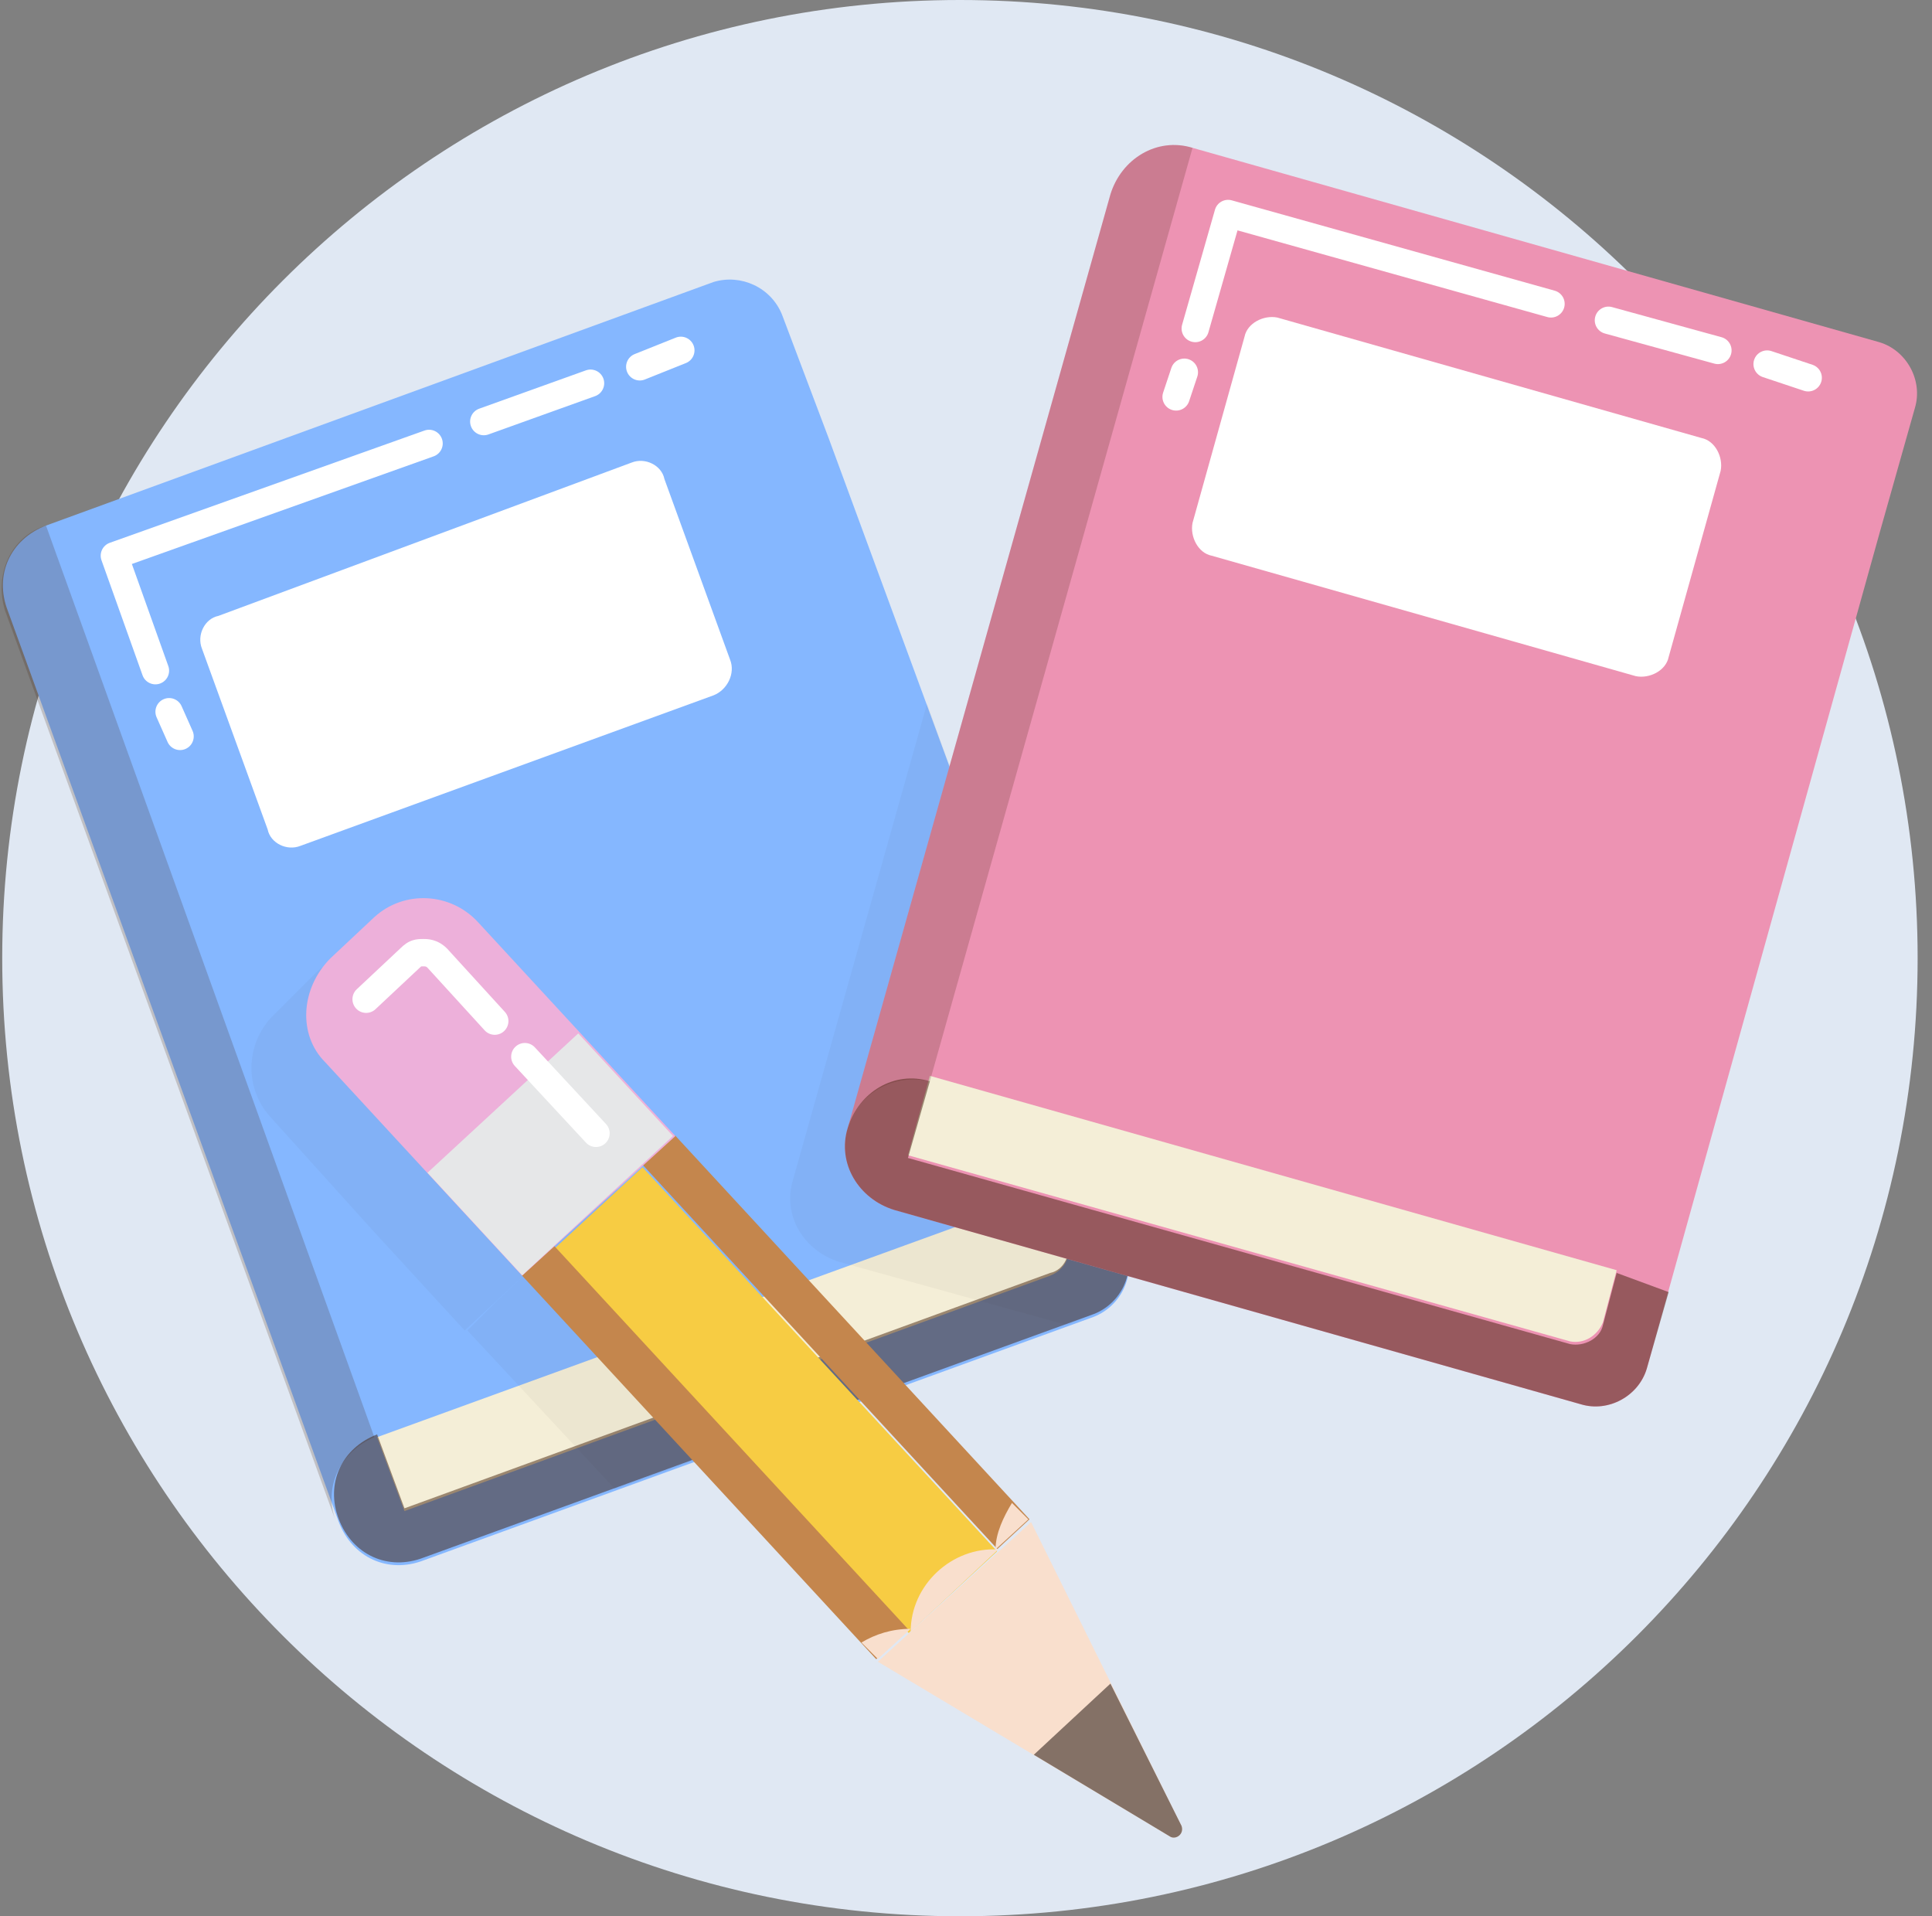
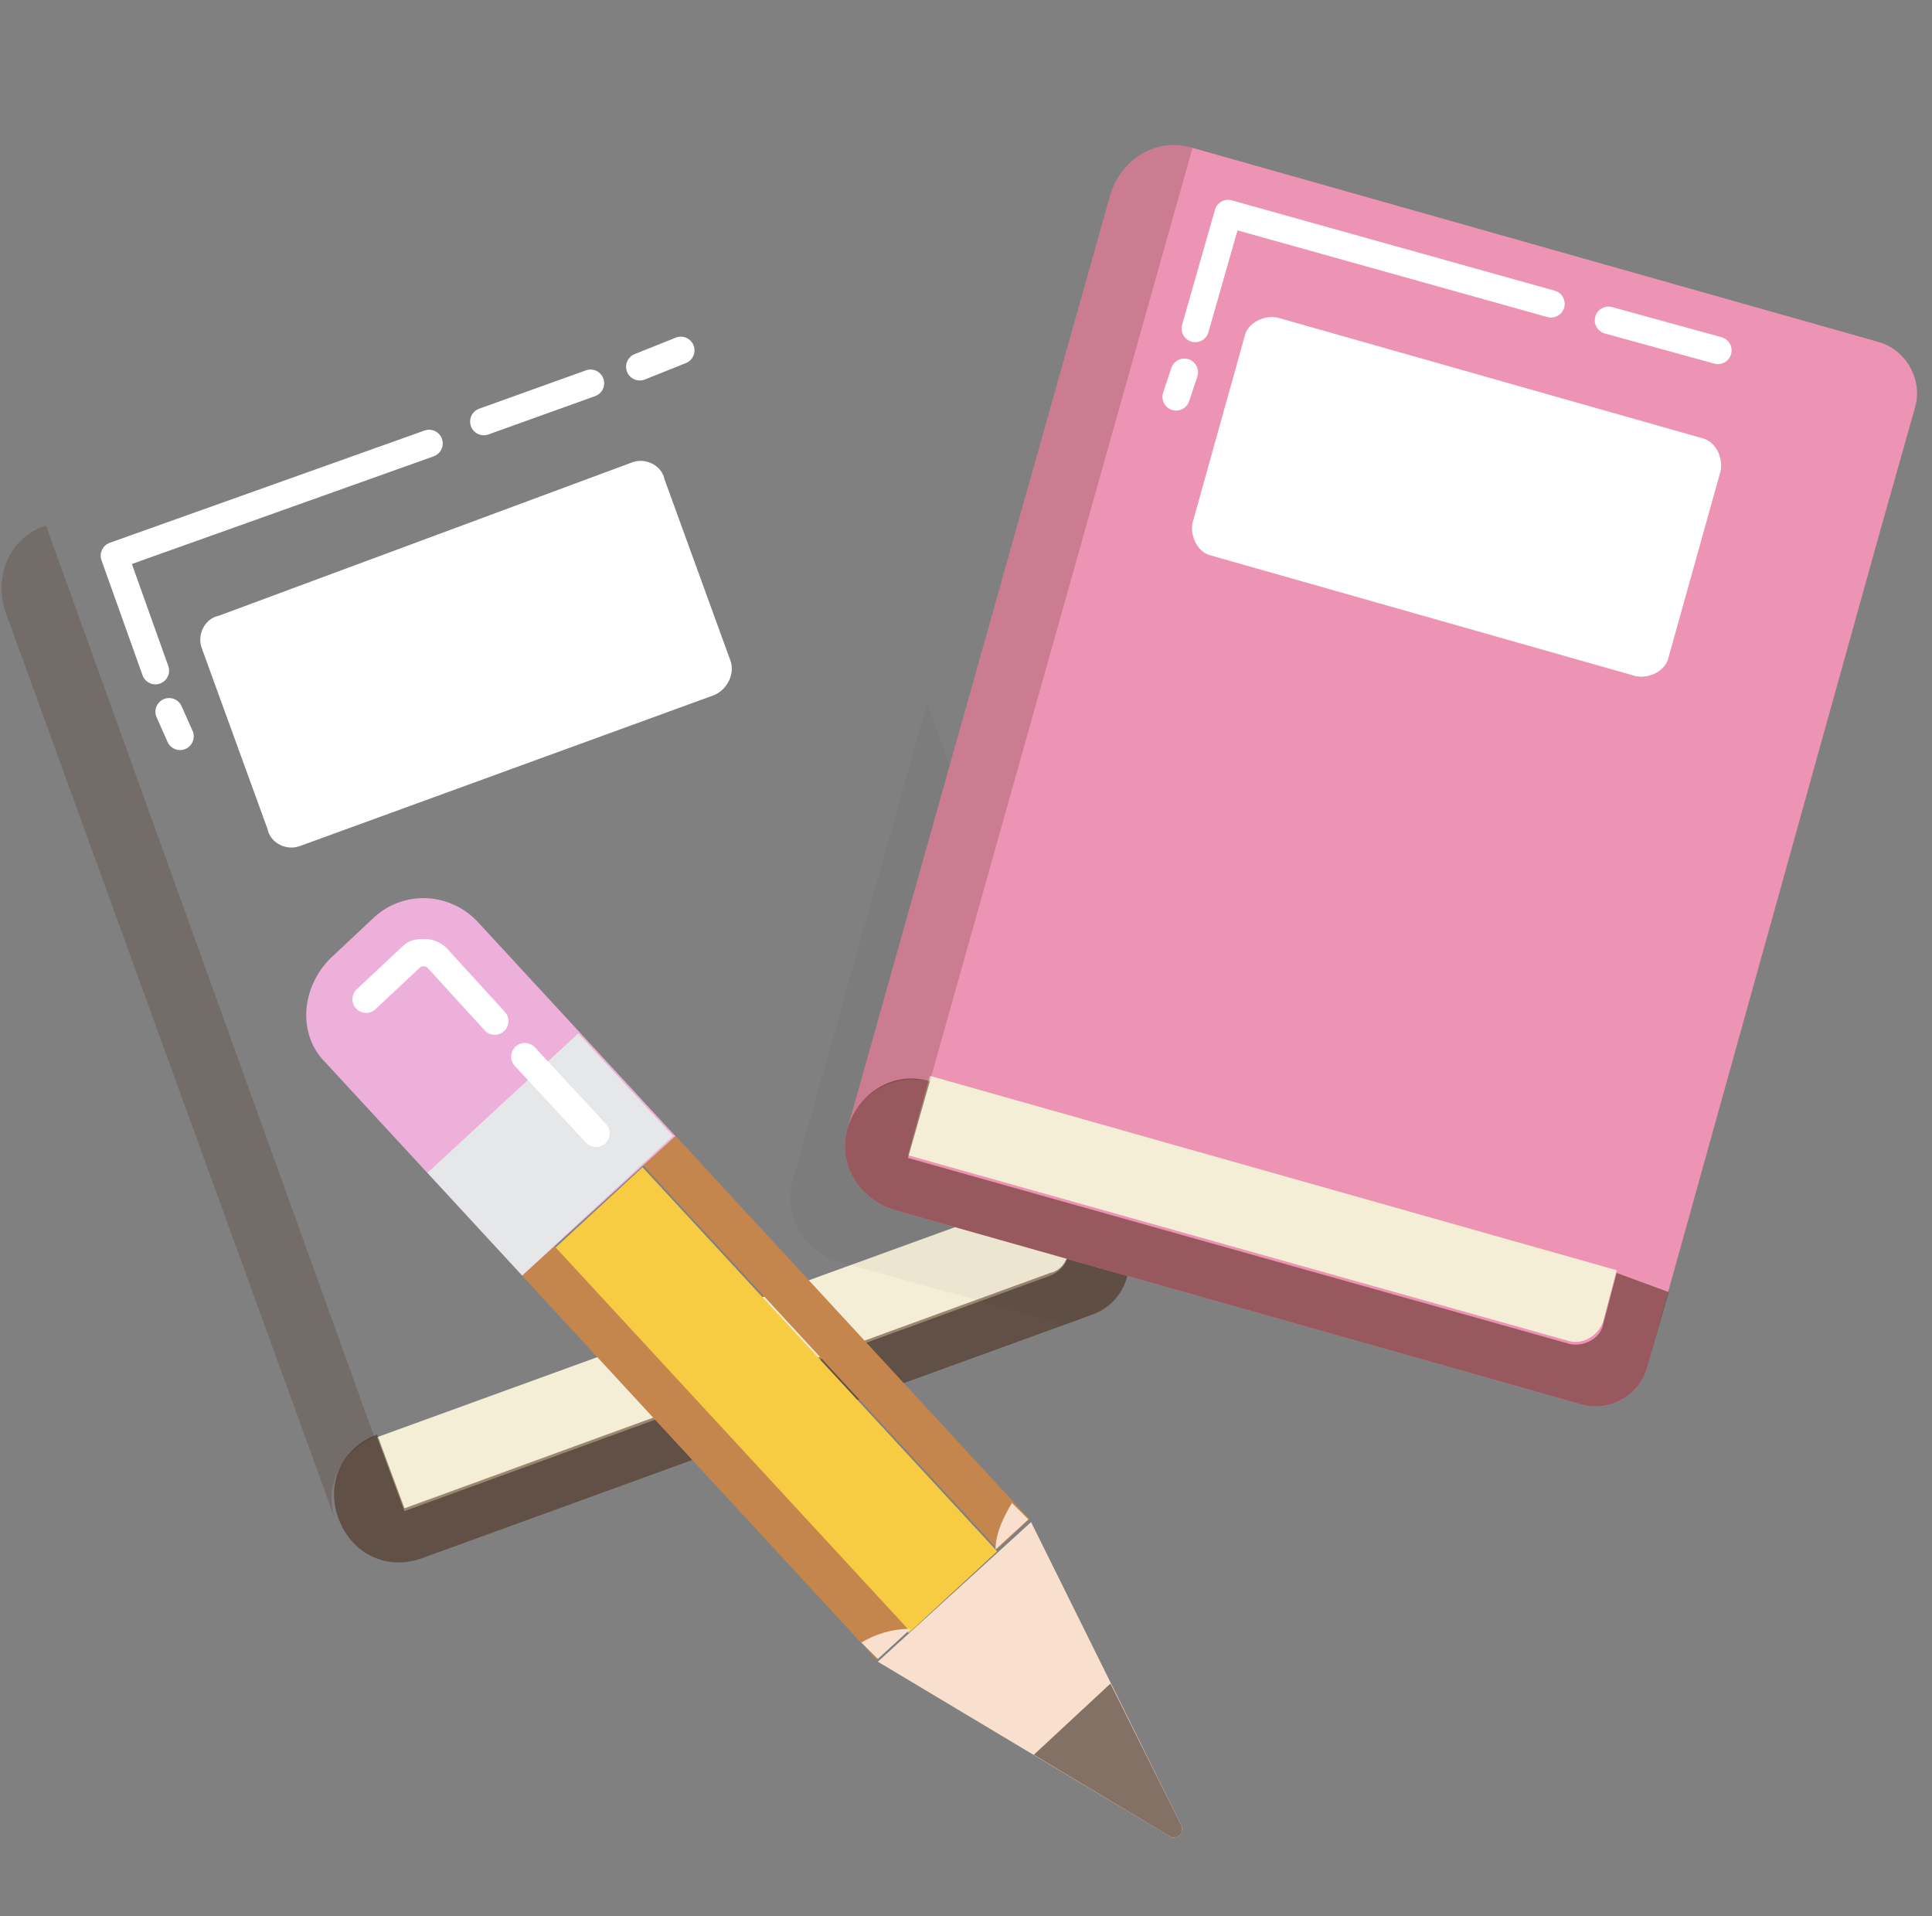
<svg xmlns="http://www.w3.org/2000/svg" width="121" height="120" viewBox="0 0 121 120" fill="none">
  <rect x="0" y="0" width="121" height="120" fill="#808080" stroke="none" />
-   <path d="M60.119 120C93.246 120 120.1 93.137 120.1 60C120.1 26.863 93.246 0 60.119 0C26.993 0 0.139 26.863 0.139 60C0.139 93.137 26.993 120 60.119 120Z" fill="#E0E8F3" />
-   <path d="M51.894 27.427L48.981 19.713C48.295 17.999 46.41 17.142 44.697 17.656L2.882 32.913C0.654 33.77 -0.375 35.999 0.482 38.227L21.218 95.313C22.075 97.542 24.303 98.57 26.531 97.713L68.518 82.456C70.231 81.77 71.088 79.885 70.574 78.17L51.894 27.427Z" fill="#85B7FF" />
  <path d="M25.331 94.627L65.775 79.884C66.632 79.541 67.146 78.684 66.803 77.827L65.604 74.742L23.617 89.999L25.331 94.627Z" fill="#F4EED7" />
  <path opacity="0.5" d="M65.604 74.569L66.804 77.654C67.147 78.511 66.633 79.54 65.776 79.712L25.332 94.454L23.618 89.826C21.39 90.683 20.362 92.912 21.219 95.14C22.076 97.369 24.303 98.397 26.531 97.54L68.518 82.283C70.231 81.597 71.088 79.712 70.574 77.997L68.861 73.369L65.604 74.569Z" fill="#42210B" />
  <path d="M44.697 43.54L18.82 52.968C17.963 53.311 16.935 52.797 16.763 51.94L12.65 40.625C12.308 39.768 12.822 38.74 13.679 38.568L39.556 28.968C40.413 28.625 41.441 29.14 41.612 29.997L45.725 41.311C46.068 42.168 45.554 43.197 44.697 43.54Z" fill="white" />
  <path opacity="0.2" d="M0.311 38.227L21.047 95.312C20.19 93.084 21.39 90.855 23.446 89.998L2.881 32.912C0.653 33.598 -0.375 35.998 0.311 38.227Z" fill="#42210B" />
  <path fill-rule="evenodd" clip-rule="evenodd" d="M43.435 21.622C43.611 22.061 43.397 22.56 42.958 22.736L40.387 23.765C39.948 23.941 39.449 23.727 39.273 23.287C39.098 22.848 39.311 22.349 39.751 22.173L42.321 21.145C42.761 20.969 43.259 21.183 43.435 21.622Z" fill="white" />
  <path fill-rule="evenodd" clip-rule="evenodd" d="M37.791 23.71C37.95 24.155 37.719 24.646 37.273 24.806L30.59 27.206C30.145 27.366 29.654 27.135 29.494 26.689C29.334 26.244 29.566 25.753 30.011 25.593L36.694 23.193C37.14 23.033 37.631 23.264 37.791 23.71Z" fill="white" />
-   <path fill-rule="evenodd" clip-rule="evenodd" d="M27.679 27.482C27.837 27.928 27.605 28.418 27.159 28.577L8.259 35.318L10.541 41.71C10.7 42.156 10.468 42.646 10.022 42.805C9.577 42.965 9.086 42.732 8.927 42.286L6.357 35.086C6.28 34.872 6.292 34.636 6.389 34.431C6.487 34.225 6.662 34.067 6.876 33.991L26.584 26.962C27.029 26.803 27.52 27.036 27.679 27.482Z" fill="white" />
+   <path fill-rule="evenodd" clip-rule="evenodd" d="M27.679 27.482C27.837 27.928 27.605 28.418 27.159 28.577L8.259 35.318L10.541 41.71C10.7 42.156 10.468 42.646 10.022 42.805C9.577 42.965 9.086 42.732 8.927 42.286L6.357 35.086C6.28 34.872 6.292 34.636 6.389 34.431C6.487 34.225 6.662 34.067 6.876 33.991L26.584 26.962C27.029 26.803 27.52 27.036 27.679 27.482" fill="white" />
  <path fill-rule="evenodd" clip-rule="evenodd" d="M10.243 43.788C10.676 43.595 11.182 43.79 11.374 44.223L12.06 45.766C12.252 46.198 12.057 46.705 11.625 46.897C11.193 47.089 10.686 46.895 10.494 46.462L9.808 44.919C9.616 44.486 9.811 43.98 10.243 43.788Z" fill="white" />
  <g opacity="0.2">
    <path opacity="0.2" d="M70.402 78.17L58.063 44.056L49.666 73.884C48.98 76.113 50.351 78.341 52.579 79.027L66.803 82.97L68.517 82.284C70.231 81.77 71.087 79.884 70.402 78.17Z" fill="#3C2415" />
-     <path opacity="0.2" d="M38.699 74.572L26.36 61.201C24.646 59.315 21.733 59.144 19.847 60.858L17.277 63.429C15.392 65.144 15.22 68.058 16.934 69.944L23.275 76.972L29.102 83.315L33.9 78.858L31.158 81.429L29.273 83.315L38.527 93.258L51.723 88.458L38.699 74.572Z" fill="#3C2415" />
  </g>
  <path d="M117.702 33.429L119.93 25.544C120.444 23.829 119.416 21.944 117.702 21.429L74.687 9.258C72.46 8.572 70.232 9.944 69.546 12.172L53.094 70.629C52.409 72.858 53.78 75.086 56.008 75.772L99.022 87.944C100.736 88.458 102.621 87.429 103.135 85.715L117.702 33.429Z" fill="#ED93B3" />
  <path d="M56.865 72.343L98.338 84C99.195 84.171 100.051 83.657 100.394 82.8L101.251 79.543L58.236 67.371L56.865 72.343Z" fill="#F4EED7" />
  <path opacity="0.5" d="M101.25 79.713L100.393 82.97C100.222 83.827 99.194 84.341 98.337 84.17L56.865 72.513L58.236 67.713C56.008 67.027 53.78 68.398 53.094 70.627C52.409 72.855 53.78 75.084 56.008 75.77L99.022 87.941C100.736 88.455 102.621 87.427 103.135 85.713L104.506 80.913L101.25 79.713Z" fill="#42210B" />
  <path d="M102.451 42.343L75.888 34.8C75.031 34.629 74.517 33.6 74.688 32.743L77.944 21.086C78.116 20.229 79.144 19.715 80.001 19.886L106.564 27.429C107.42 27.6 107.935 28.629 107.763 29.486L104.507 41.143C104.336 42 103.307 42.515 102.451 42.343Z" fill="white" />
  <path opacity="0.2" d="M69.546 12.172L53.094 70.629C53.779 68.401 56.007 67.201 58.235 67.715L74.687 9.258C72.459 8.572 70.231 9.944 69.546 12.172Z" fill="#42210B" />
-   <path fill-rule="evenodd" clip-rule="evenodd" d="M109.862 22.529C110.011 22.08 110.496 21.837 110.945 21.987L113.516 22.844C113.965 22.994 114.208 23.479 114.058 23.928C113.908 24.377 113.423 24.62 112.974 24.47L110.404 23.613C109.955 23.463 109.712 22.978 109.862 22.529Z" fill="white" />
  <path fill-rule="evenodd" clip-rule="evenodd" d="M99.91 19.83C100.035 19.374 100.507 19.106 100.963 19.231L107.818 21.117C108.274 21.242 108.543 21.714 108.417 22.171C108.292 22.627 107.82 22.895 107.364 22.77L100.509 20.884C100.052 20.759 99.784 20.287 99.91 19.83Z" fill="white" />
  <path fill-rule="evenodd" clip-rule="evenodd" d="M76.092 13.136C76.221 12.682 76.692 12.419 77.146 12.546L97.368 18.203C97.824 18.331 98.09 18.803 97.963 19.259C97.835 19.715 97.363 19.981 96.907 19.854L77.505 14.426L75.683 20.807C75.553 21.262 75.079 21.526 74.624 21.395C74.169 21.265 73.905 20.791 74.035 20.336L76.092 13.136Z" fill="white" />
  <path fill-rule="evenodd" clip-rule="evenodd" d="M74.445 22.499C74.894 22.649 75.136 23.134 74.987 23.583L74.473 25.126C74.323 25.575 73.838 25.818 73.389 25.668C72.94 25.518 72.697 25.033 72.847 24.584L73.361 23.041C73.511 22.592 73.996 22.349 74.445 22.499Z" fill="white" />
  <path d="M56.91 102.264L62.449 97.146L40.24 73.094L34.701 78.211L56.91 102.264Z" fill="#F7CC43" />
  <path d="M34.681 77.989L32.667 79.85L54.876 103.902L56.89 102.041L34.681 77.989Z" fill="#C4864D" />
  <path d="M42.268 71.088L40.254 72.949L62.463 97.002L64.477 95.141L42.268 71.088Z" fill="#C4864D" />
  <path d="M74.001 114.344L64.575 95.315L54.978 104.058L73.316 115.029C73.658 115.201 74.172 114.858 74.001 114.344Z" fill="#F9DFCD" />
-   <path d="M62.52 97.031C59.607 96.86 57.036 99.26 57.036 102.174L62.52 97.031Z" fill="#F9DFCD" />
  <path d="M53.951 102.858L54.979 103.887L57.036 102.001C55.836 102.001 54.808 102.344 53.951 102.858Z" fill="#F9DFCD" />
  <path d="M63.378 94.116L64.406 95.145L62.35 97.031C62.35 96.002 62.864 94.974 63.378 94.116Z" fill="#F9DFCD" />
  <path d="M74.001 114.344L69.546 105.43L64.747 109.887L73.316 115.03C73.659 115.201 74.173 114.858 74.001 114.344Z" fill="#847166" />
  <path d="M20.706 60L23.448 57.429C25.333 55.715 28.246 55.886 29.96 57.772L42.299 71.143L32.702 79.886L20.363 66.514C18.649 64.8 18.82 61.886 20.706 60Z" fill="#EDB0DA" />
  <path d="M32.705 79.86L42.147 71.137L36.216 64.714L26.774 73.438L32.705 79.86Z" fill="#E6E7E8" />
  <path fill-rule="evenodd" clip-rule="evenodd" d="M32.288 65.543C32.634 65.221 33.176 65.241 33.498 65.588L37.954 70.388C38.276 70.734 38.256 71.277 37.909 71.599C37.562 71.921 37.02 71.901 36.698 71.554L32.243 66.754C31.921 66.407 31.941 65.865 32.288 65.543Z" fill="white" />
  <path fill-rule="evenodd" clip-rule="evenodd" d="M26.378 60.518C26.359 60.532 26.327 60.559 26.279 60.608L26.259 60.627L23.517 63.198C23.172 63.522 22.63 63.505 22.306 63.159C21.982 62.814 22 62.271 22.345 61.948L25.078 59.385C25.292 59.172 25.529 58.989 25.831 58.888C26.096 58.8 26.352 58.801 26.5 58.801C26.51 58.801 26.52 58.801 26.53 58.801C26.768 58.801 27.403 58.806 27.993 59.395C28.002 59.405 28.011 59.414 28.02 59.423L31.618 63.366C31.938 63.716 31.913 64.258 31.563 64.577C31.214 64.897 30.672 64.872 30.353 64.522L26.77 60.597C26.712 60.542 26.674 60.53 26.659 60.526C26.633 60.518 26.608 60.516 26.53 60.516C26.448 60.516 26.407 60.516 26.378 60.518ZM26.398 60.504C26.398 60.504 26.397 60.504 26.396 60.505L26.398 60.504Z" fill="white" />
</svg>